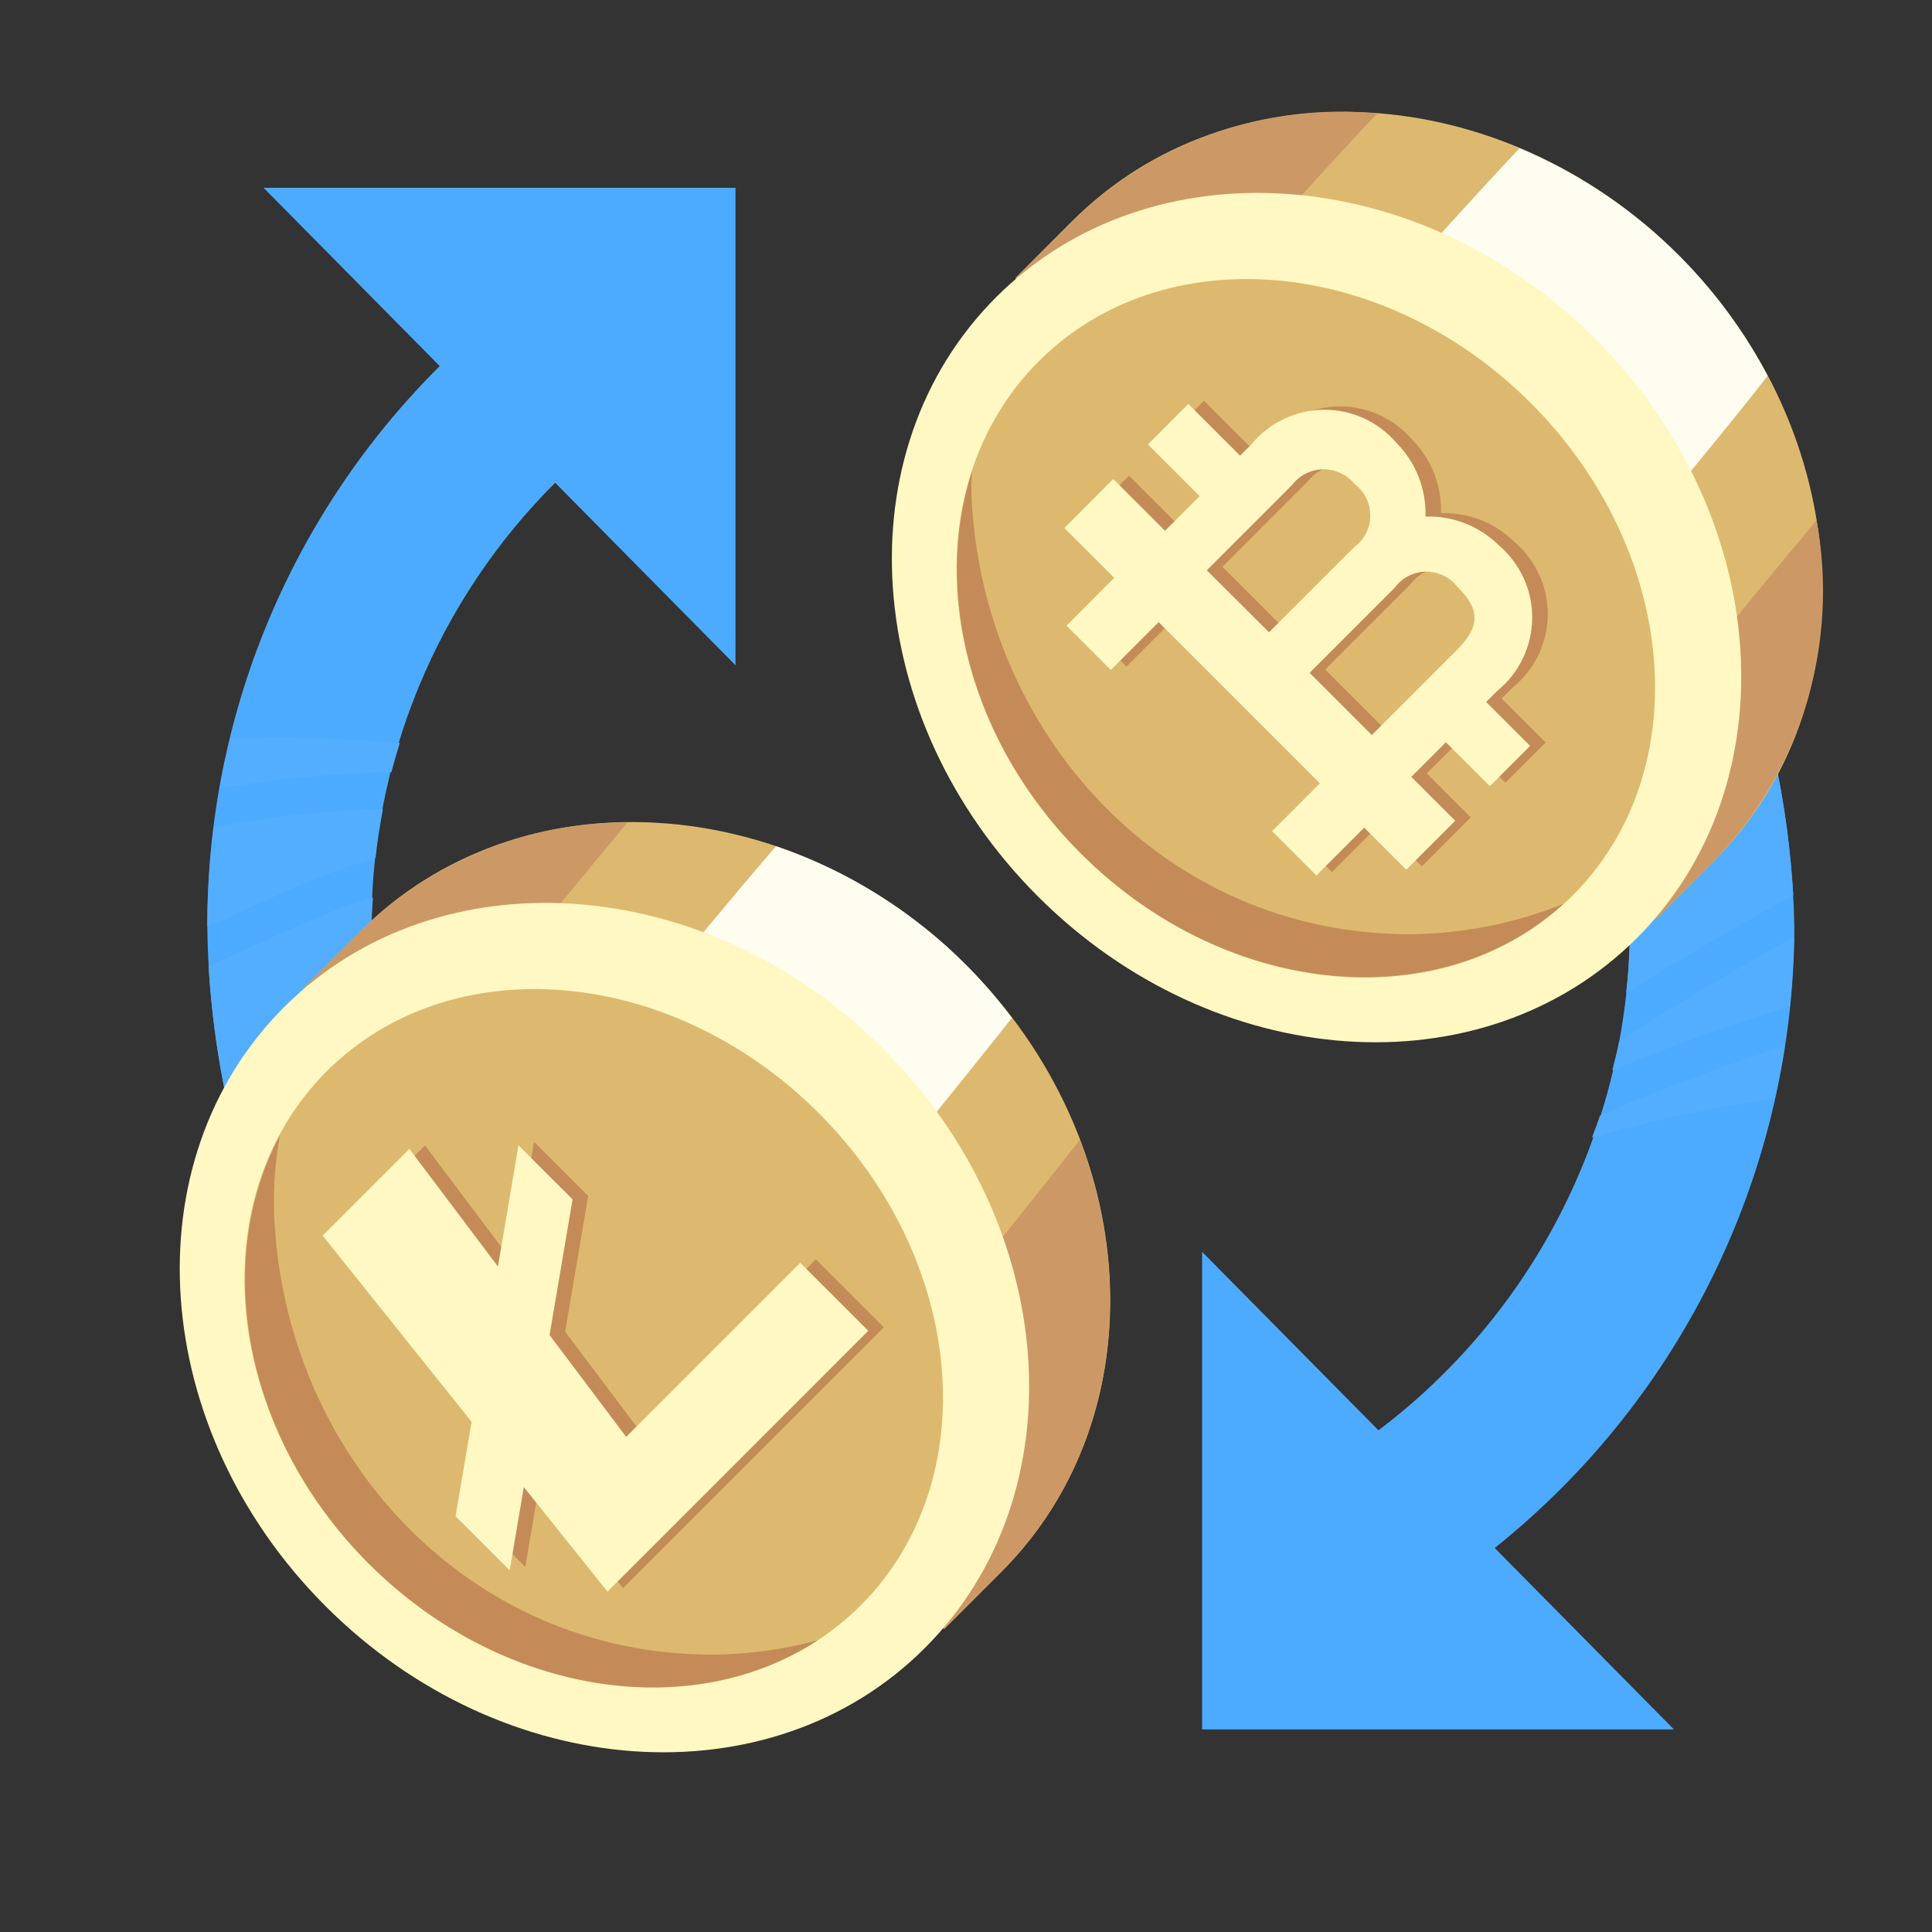
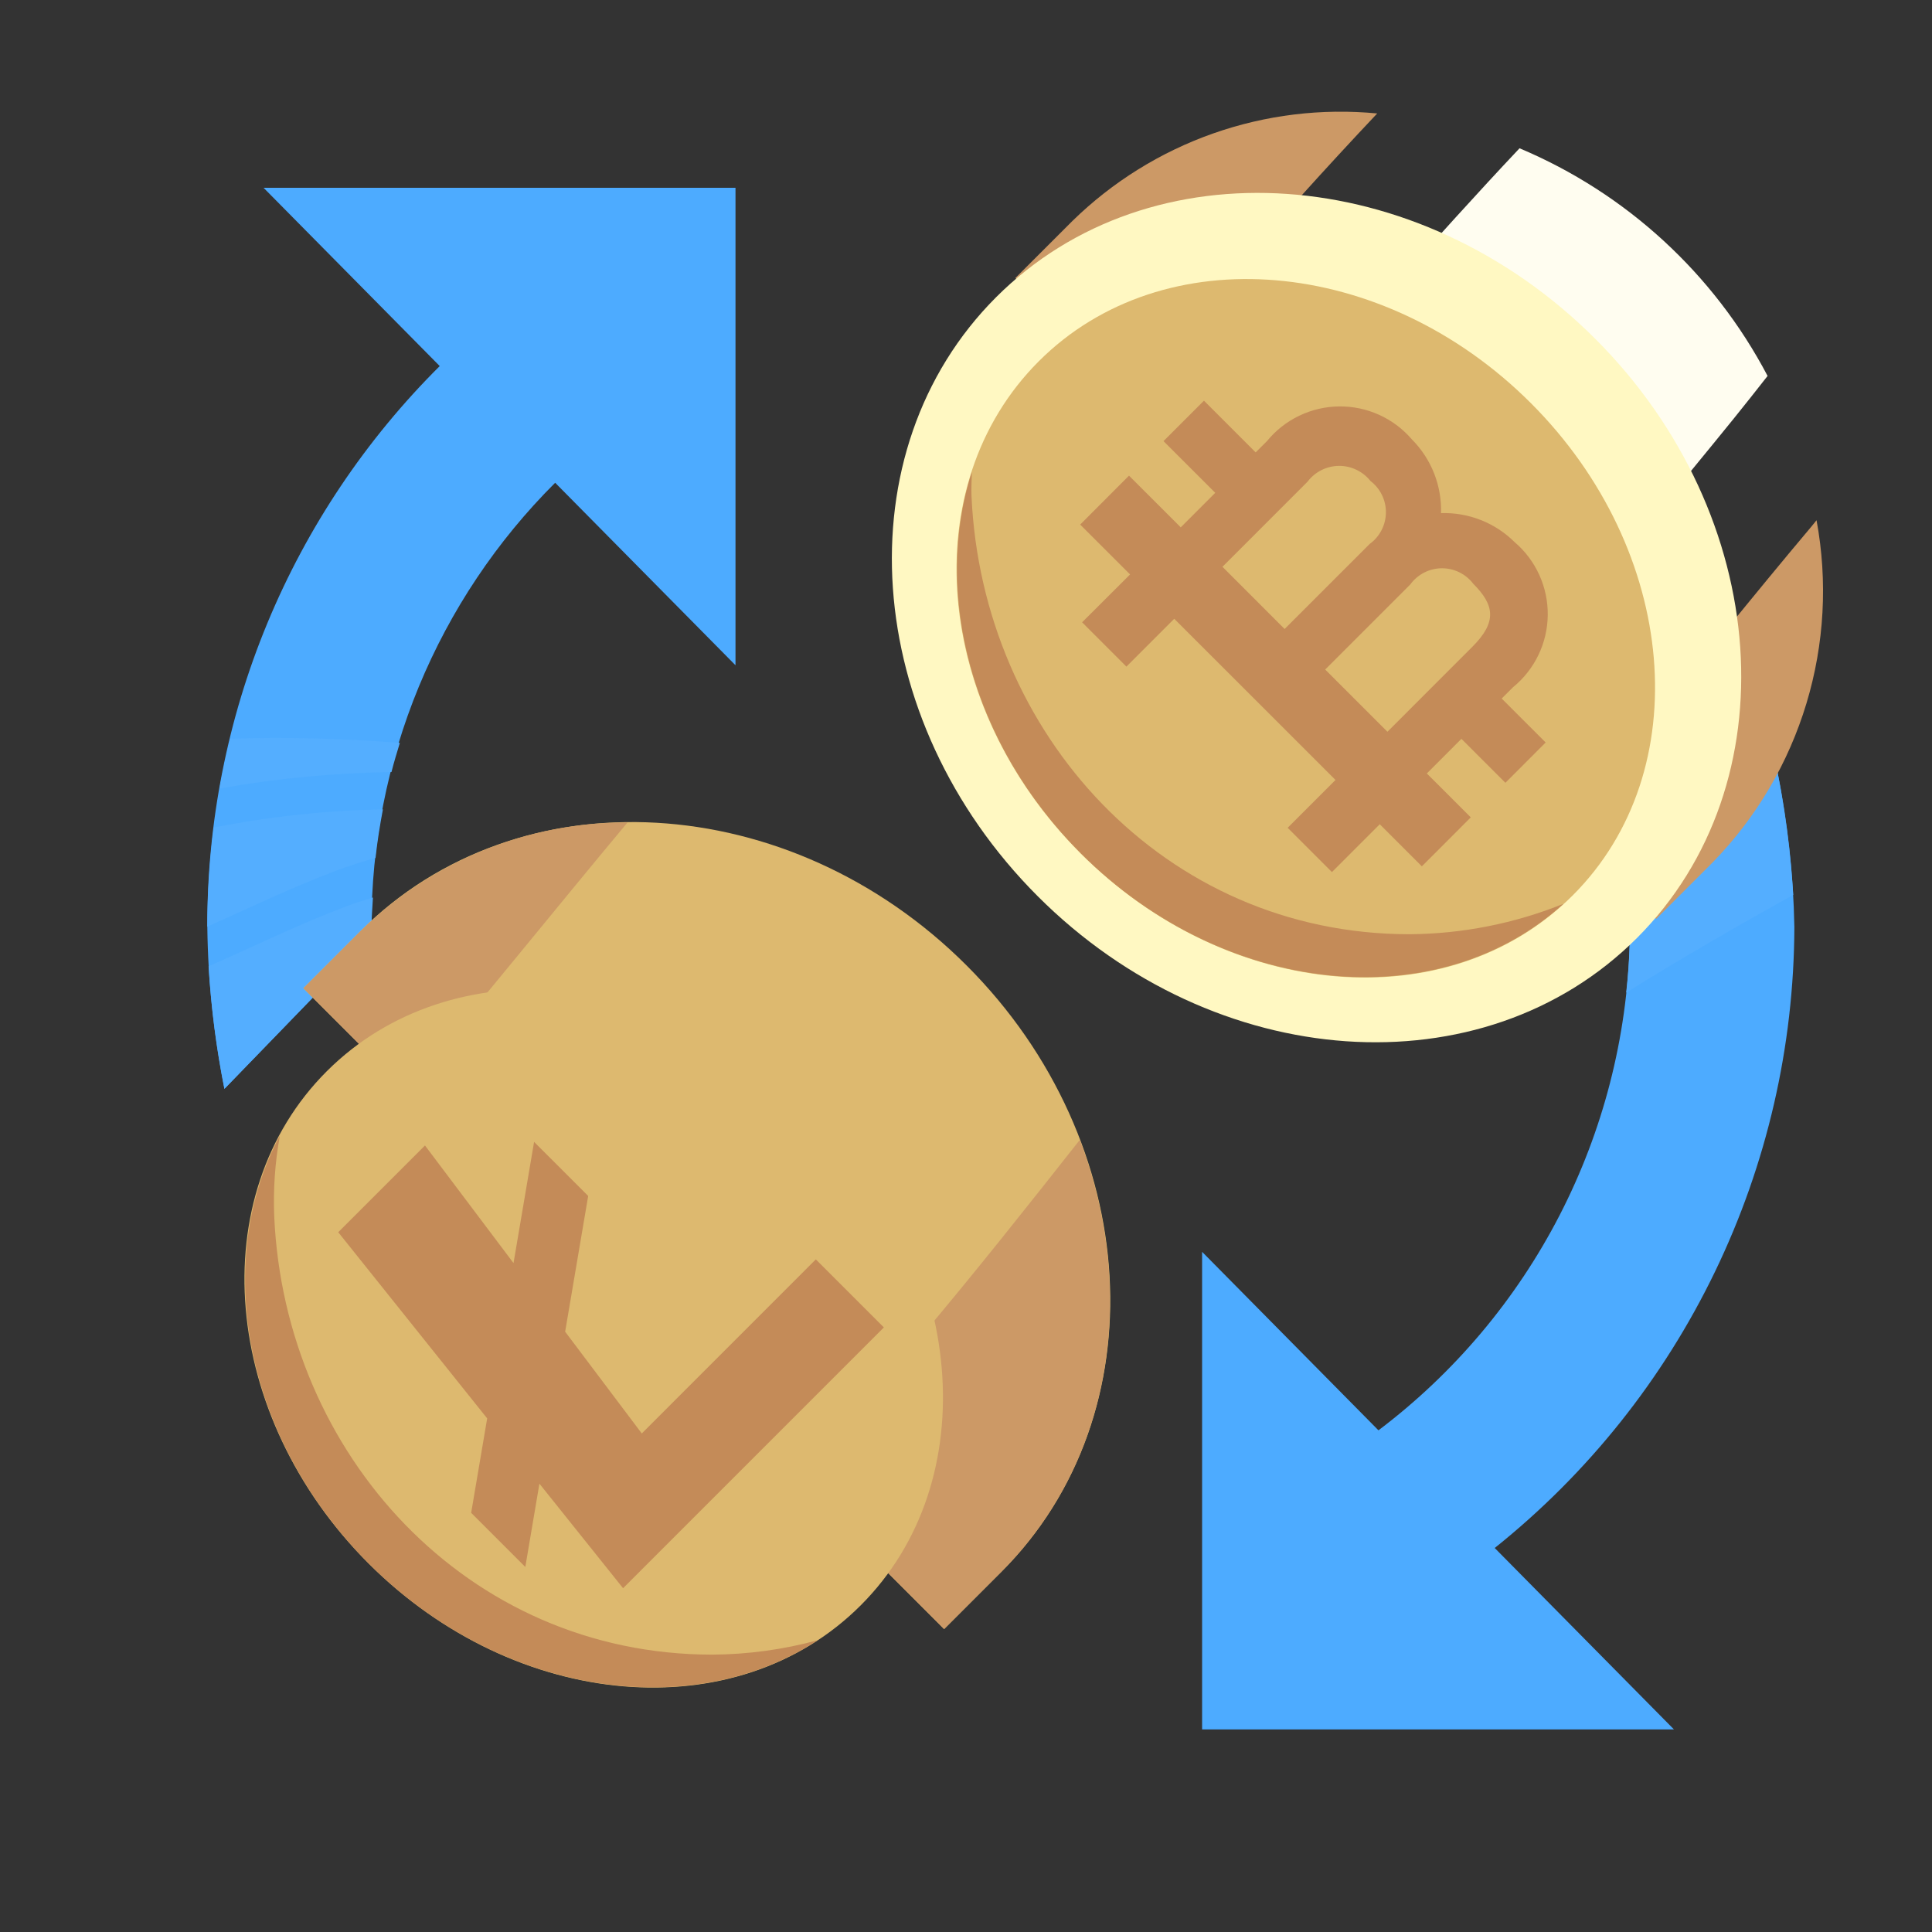
<svg xmlns="http://www.w3.org/2000/svg" width="88" height="88" viewBox="0 0 88 88" fill="none">
  <rect x="0" y="0" width="88" height="88" fill="#333333" stroke="none" />
  <path d="M74.232 42.95C74.111 47.271 73.019 51.51 71.038 55.353C69.057 59.196 66.237 62.543 62.787 65.149L54.754 57.019V78.773H76.247L68.082 70.509C72.327 67.116 75.756 62.814 78.118 57.919C80.481 53.025 81.715 47.664 81.731 42.229C81.687 39.836 81.427 37.452 80.952 35.106L74.232 42.95Z" fill="#4DABFF" />
  <path d="M81.68 40.759C81.56 38.861 81.317 36.973 80.952 35.106L74.232 42.95C74.209 43.706 74.155 44.46 74.071 45.212C76.564 43.654 79.114 42.193 81.68 40.759Z" fill="#54AEFF" />
-   <path d="M81.523 45.845C81.63 44.796 81.705 43.741 81.719 42.677C79.023 44.191 76.352 45.745 73.752 47.42C73.669 47.869 73.544 48.305 73.439 48.748C76.084 47.645 78.782 46.676 81.523 45.845ZM80.832 50.048C81.008 49.259 81.168 48.465 81.291 47.662C78.434 48.569 75.624 49.621 72.875 50.816C72.767 51.155 72.634 51.484 72.514 51.813C75.237 51.011 78.018 50.421 80.832 50.048Z" fill="#54AEFF" />
-   <path d="M75.438 41.853L78.042 39.248C85.234 32.057 84.523 19.693 76.469 11.633C68.415 3.572 56.044 2.868 48.852 10.06L46.249 12.663L75.438 41.853Z" fill="#DDB96F" />
  <path d="M52.503 16.657C54.706 14.063 56.947 11.499 59.228 8.965C60.381 7.686 61.548 6.42 62.73 5.168C60.201 4.924 57.648 5.236 55.251 6.081C52.854 6.926 50.67 8.284 48.852 10.06L46.249 12.663L51.483 17.898C51.825 17.484 52.159 17.062 52.503 16.657ZM82.519 23.97C79.837 27.155 77.237 30.407 74.615 33.641C73.512 34.999 72.402 36.352 71.285 37.7L75.438 41.853L78.042 39.248C80.01 37.219 81.463 34.748 82.28 32.043C83.098 29.337 83.256 26.475 82.741 23.696C82.665 23.786 82.595 23.881 82.519 23.97Z" fill="#CC9966" />
  <path d="M71.118 28.647C73.717 25.435 76.376 22.268 78.977 19.057C79.496 18.418 80.001 17.77 80.511 17.124C78.061 12.462 74.068 8.796 69.213 6.754C67.238 8.847 65.314 10.992 63.395 13.132C61.062 15.739 58.761 18.372 56.492 21.034C56.206 21.37 55.928 21.718 55.649 22.063L67.115 33.53C68.462 31.913 69.796 30.285 71.118 28.647Z" fill="#FFFDF0" />
  <path d="M16.932 42.669C16.932 42.522 16.921 42.378 16.921 42.229C16.91 38.47 17.644 34.746 19.079 31.272C20.515 27.798 22.625 24.643 25.287 21.989L33.501 30.302V8.554H12.005L20.029 16.674C16.662 20.022 13.993 24.004 12.175 28.391C10.358 32.778 9.429 37.481 9.443 42.229C9.474 44.703 9.735 47.169 10.222 49.595L16.932 42.669Z" fill="#4DABFF" />
  <path d="M16.987 40.88C16.585 41.004 16.184 41.129 15.783 41.281C13.643 42.084 11.591 43.096 9.5 44.014C9.617 45.889 9.858 47.753 10.222 49.595L16.932 42.669C16.932 42.522 16.921 42.378 16.921 42.229C16.921 41.776 16.966 41.331 16.987 40.88Z" fill="#54AEFF" />
  <path d="M9.734 37.693C9.545 39.19 9.447 40.698 9.443 42.207C11.398 41.335 13.328 40.402 15.333 39.65C15.922 39.428 16.513 39.242 17.105 39.075C17.186 38.327 17.303 37.596 17.441 36.866C14.852 36.915 12.274 37.192 9.734 37.693ZM10.49 33.646C10.308 34.394 10.136 35.149 10.001 35.913C12.587 35.456 15.205 35.206 17.831 35.165C17.943 34.718 18.08 34.278 18.212 33.838C15.643 33.631 13.065 33.567 10.49 33.646Z" fill="#54AEFF" />
  <path d="M43.003 74.202L45.608 71.597C52.8 64.406 52.089 52.042 44.034 43.982C35.979 35.922 23.61 35.216 16.422 42.408L13.817 45.013L43.003 74.202Z" fill="#DDB96F" />
  <path d="M28.582 37.463C24.035 37.443 19.665 39.22 16.422 42.408L13.817 45.013L18.473 49.666C21.892 45.646 25.199 41.519 28.582 37.463Z" fill="#CC9966" />
-   <path d="M33.036 63.126C34.549 61.107 35.949 58.994 37.523 57.019C40.373 53.465 43.256 49.937 46.088 46.369C45.457 45.525 44.769 44.725 44.029 43.976C41.591 41.522 38.62 39.663 35.347 38.544C31.027 43.563 26.926 48.783 22.634 53.828L32.552 63.745C32.713 63.543 32.874 63.337 33.036 63.126Z" fill="#FFFDF0" />
  <path d="M41.932 60.901L41.794 61.064L41.777 61.089L41.37 61.64C40.971 62.185 40.58 62.733 40.186 63.28C39.227 64.621 38.246 65.947 37.245 67.256C37.08 67.469 36.908 67.7 36.735 67.933L43.003 74.202L45.608 71.597C50.697 66.508 51.812 58.831 49.184 51.92C46.802 54.942 44.411 57.96 41.932 60.901Z" fill="#CC9966" />
-   <path d="M42.126 75.065C49.138 68.053 48.288 55.834 40.228 47.774C32.168 39.714 19.949 38.864 12.937 45.876C5.925 52.888 6.775 65.106 14.836 73.166C22.896 81.227 35.114 82.077 42.126 75.065Z" fill="#FFF8C2" />
  <path d="M39.205 73.121C44.868 67.458 44.014 57.422 37.297 50.705C30.58 43.988 20.544 43.134 14.881 48.797C9.218 54.46 10.072 64.496 16.789 71.213C23.506 77.93 33.542 78.784 39.205 73.121Z" fill="#DDB96F" />
  <path d="M74.561 42.725C81.573 35.713 80.723 23.494 72.663 15.434C64.603 7.374 52.384 6.524 45.373 13.536C38.361 20.548 39.211 32.766 47.271 40.826C55.331 48.887 67.549 49.736 74.561 42.725Z" fill="#FFF8C2" />
  <path d="M71.639 40.78C77.302 35.117 76.448 25.081 69.731 18.364C63.014 11.647 52.978 10.793 47.315 16.456C41.652 22.119 42.506 32.155 49.223 38.872C55.94 45.589 65.976 46.443 71.639 40.78Z" fill="#DDB96F" />
  <path d="M29.232 65.292L25.742 60.657L26.791 54.474L24.327 52.011L23.39 57.532L19.357 52.175L15.406 56.126L22.19 64.606L21.461 68.908L23.927 71.373L24.57 67.579L28.38 72.341L40.259 60.462L37.16 57.363L29.232 65.292ZM57.708 20.093L57.194 20.605L54.839 18.25L52.996 20.092L55.353 22.447L53.781 24.02L51.425 21.665L50.984 22.106L49.201 23.894L51.474 26.165L49.289 28.345L51.306 30.363L53.485 28.184L60.83 35.526L58.651 37.705L60.668 39.722L62.846 37.543L64.763 39.46L65.205 39.019L66.992 37.23L64.99 35.23L66.566 33.653L68.569 35.655L70.403 33.819L68.4 31.817L68.918 31.301C69.405 30.903 69.8 30.402 70.073 29.834C70.346 29.267 70.491 28.646 70.498 28.016C70.505 27.386 70.374 26.762 70.114 26.189C69.854 25.615 69.471 25.105 68.992 24.696C68.553 24.258 68.028 23.915 67.451 23.687C66.874 23.46 66.257 23.352 65.637 23.372C65.656 22.752 65.548 22.134 65.32 21.557C65.092 20.98 64.749 20.455 64.311 20.016C63.901 19.537 63.392 19.155 62.818 18.895C62.245 18.635 61.621 18.504 60.991 18.512C60.362 18.519 59.741 18.665 59.174 18.938C58.607 19.211 58.106 19.605 57.708 20.093ZM62.422 21.907C62.643 22.076 62.823 22.294 62.945 22.545C63.068 22.795 63.13 23.07 63.127 23.349C63.123 23.628 63.055 23.902 62.927 24.149C62.799 24.397 62.615 24.611 62.389 24.774L58.513 28.65L55.682 25.817L59.557 21.94C59.724 21.719 59.939 21.54 60.186 21.415C60.433 21.29 60.705 21.224 60.981 21.22C61.258 21.217 61.532 21.278 61.781 21.397C62.031 21.516 62.25 21.691 62.422 21.907ZM67.103 26.588C68.071 27.556 68.198 28.325 67.07 29.454L63.196 33.33L60.361 30.497L64.237 26.621C64.401 26.396 64.615 26.212 64.862 26.084C65.109 25.956 65.383 25.887 65.662 25.884C65.94 25.881 66.216 25.943 66.466 26.065C66.716 26.187 66.934 26.366 67.103 26.588Z" fill="#C48B58" />
-   <path d="M56.997 20.244L56.484 20.756L54.128 18.4L52.286 20.244L54.643 22.599L53.065 24.176L50.708 21.82L50.267 22.262L48.48 24.05L50.752 26.32L48.578 28.498L50.596 30.516L52.775 28.337L60.119 35.681L57.941 37.86L59.959 39.877L62.137 37.699L64.054 39.614L64.495 39.173L66.283 37.386L64.282 35.384L65.858 33.808L67.861 35.809L69.695 33.975L67.692 31.973L68.21 31.457C68.697 31.058 69.091 30.558 69.364 29.99C69.637 29.422 69.782 28.802 69.79 28.172C69.797 27.542 69.666 26.918 69.406 26.345C69.145 25.771 68.763 25.261 68.284 24.851C67.845 24.414 67.32 24.07 66.743 23.843C66.166 23.615 65.549 23.508 64.929 23.528C64.948 22.907 64.841 22.29 64.612 21.712C64.384 21.135 64.041 20.61 63.603 20.17C63.194 19.692 62.684 19.308 62.11 19.048C61.537 18.788 60.913 18.657 60.283 18.664C59.653 18.671 59.032 18.816 58.465 19.089C57.897 19.362 57.396 19.756 56.997 20.244ZM61.711 22.057C61.933 22.226 62.112 22.444 62.234 22.694C62.356 22.945 62.419 23.22 62.415 23.499C62.412 23.777 62.344 24.051 62.216 24.299C62.088 24.546 61.904 24.76 61.679 24.924L57.802 28.8L54.969 25.977L58.844 22.101C59.011 21.879 59.225 21.699 59.472 21.573C59.719 21.448 59.991 21.381 60.268 21.377C60.545 21.373 60.819 21.433 61.069 21.552C61.319 21.671 61.539 21.845 61.711 22.062V22.057ZM66.392 26.738C67.361 27.706 67.488 28.476 66.36 29.605L62.484 33.481L59.651 30.648L63.526 26.772C63.69 26.547 63.904 26.363 64.152 26.235C64.399 26.108 64.673 26.04 64.952 26.037C65.23 26.035 65.506 26.097 65.756 26.22C66.006 26.342 66.224 26.521 66.392 26.743V26.738ZM28.522 65.447L25.032 60.811L26.08 54.629L23.616 52.167L22.68 57.688L18.647 52.33L14.696 56.281L21.48 64.761L20.751 69.064L23.216 71.528L23.859 67.734L27.669 72.497L39.548 60.617L36.45 57.519L28.522 65.447Z" fill="#FFF8C2" />
  <path d="M32.443 75.366C21.258 75.366 12.975 66.224 12.491 55.415C12.44 54.18 12.526 52.944 12.747 51.728C9.661 57.501 11.131 65.551 16.796 71.22C22.785 77.202 31.436 78.516 37.246 74.71C35.681 75.136 34.066 75.357 32.443 75.366ZM64.204 42.553C53.018 42.553 44.736 33.411 44.251 22.601C44.235 22.227 44.26 21.865 44.267 21.498C42.489 27.01 44.232 33.871 49.233 38.872C55.773 45.411 65.487 46.37 71.21 41.169C68.982 42.066 66.605 42.536 64.204 42.553Z" fill="#C48B58" />
</svg>